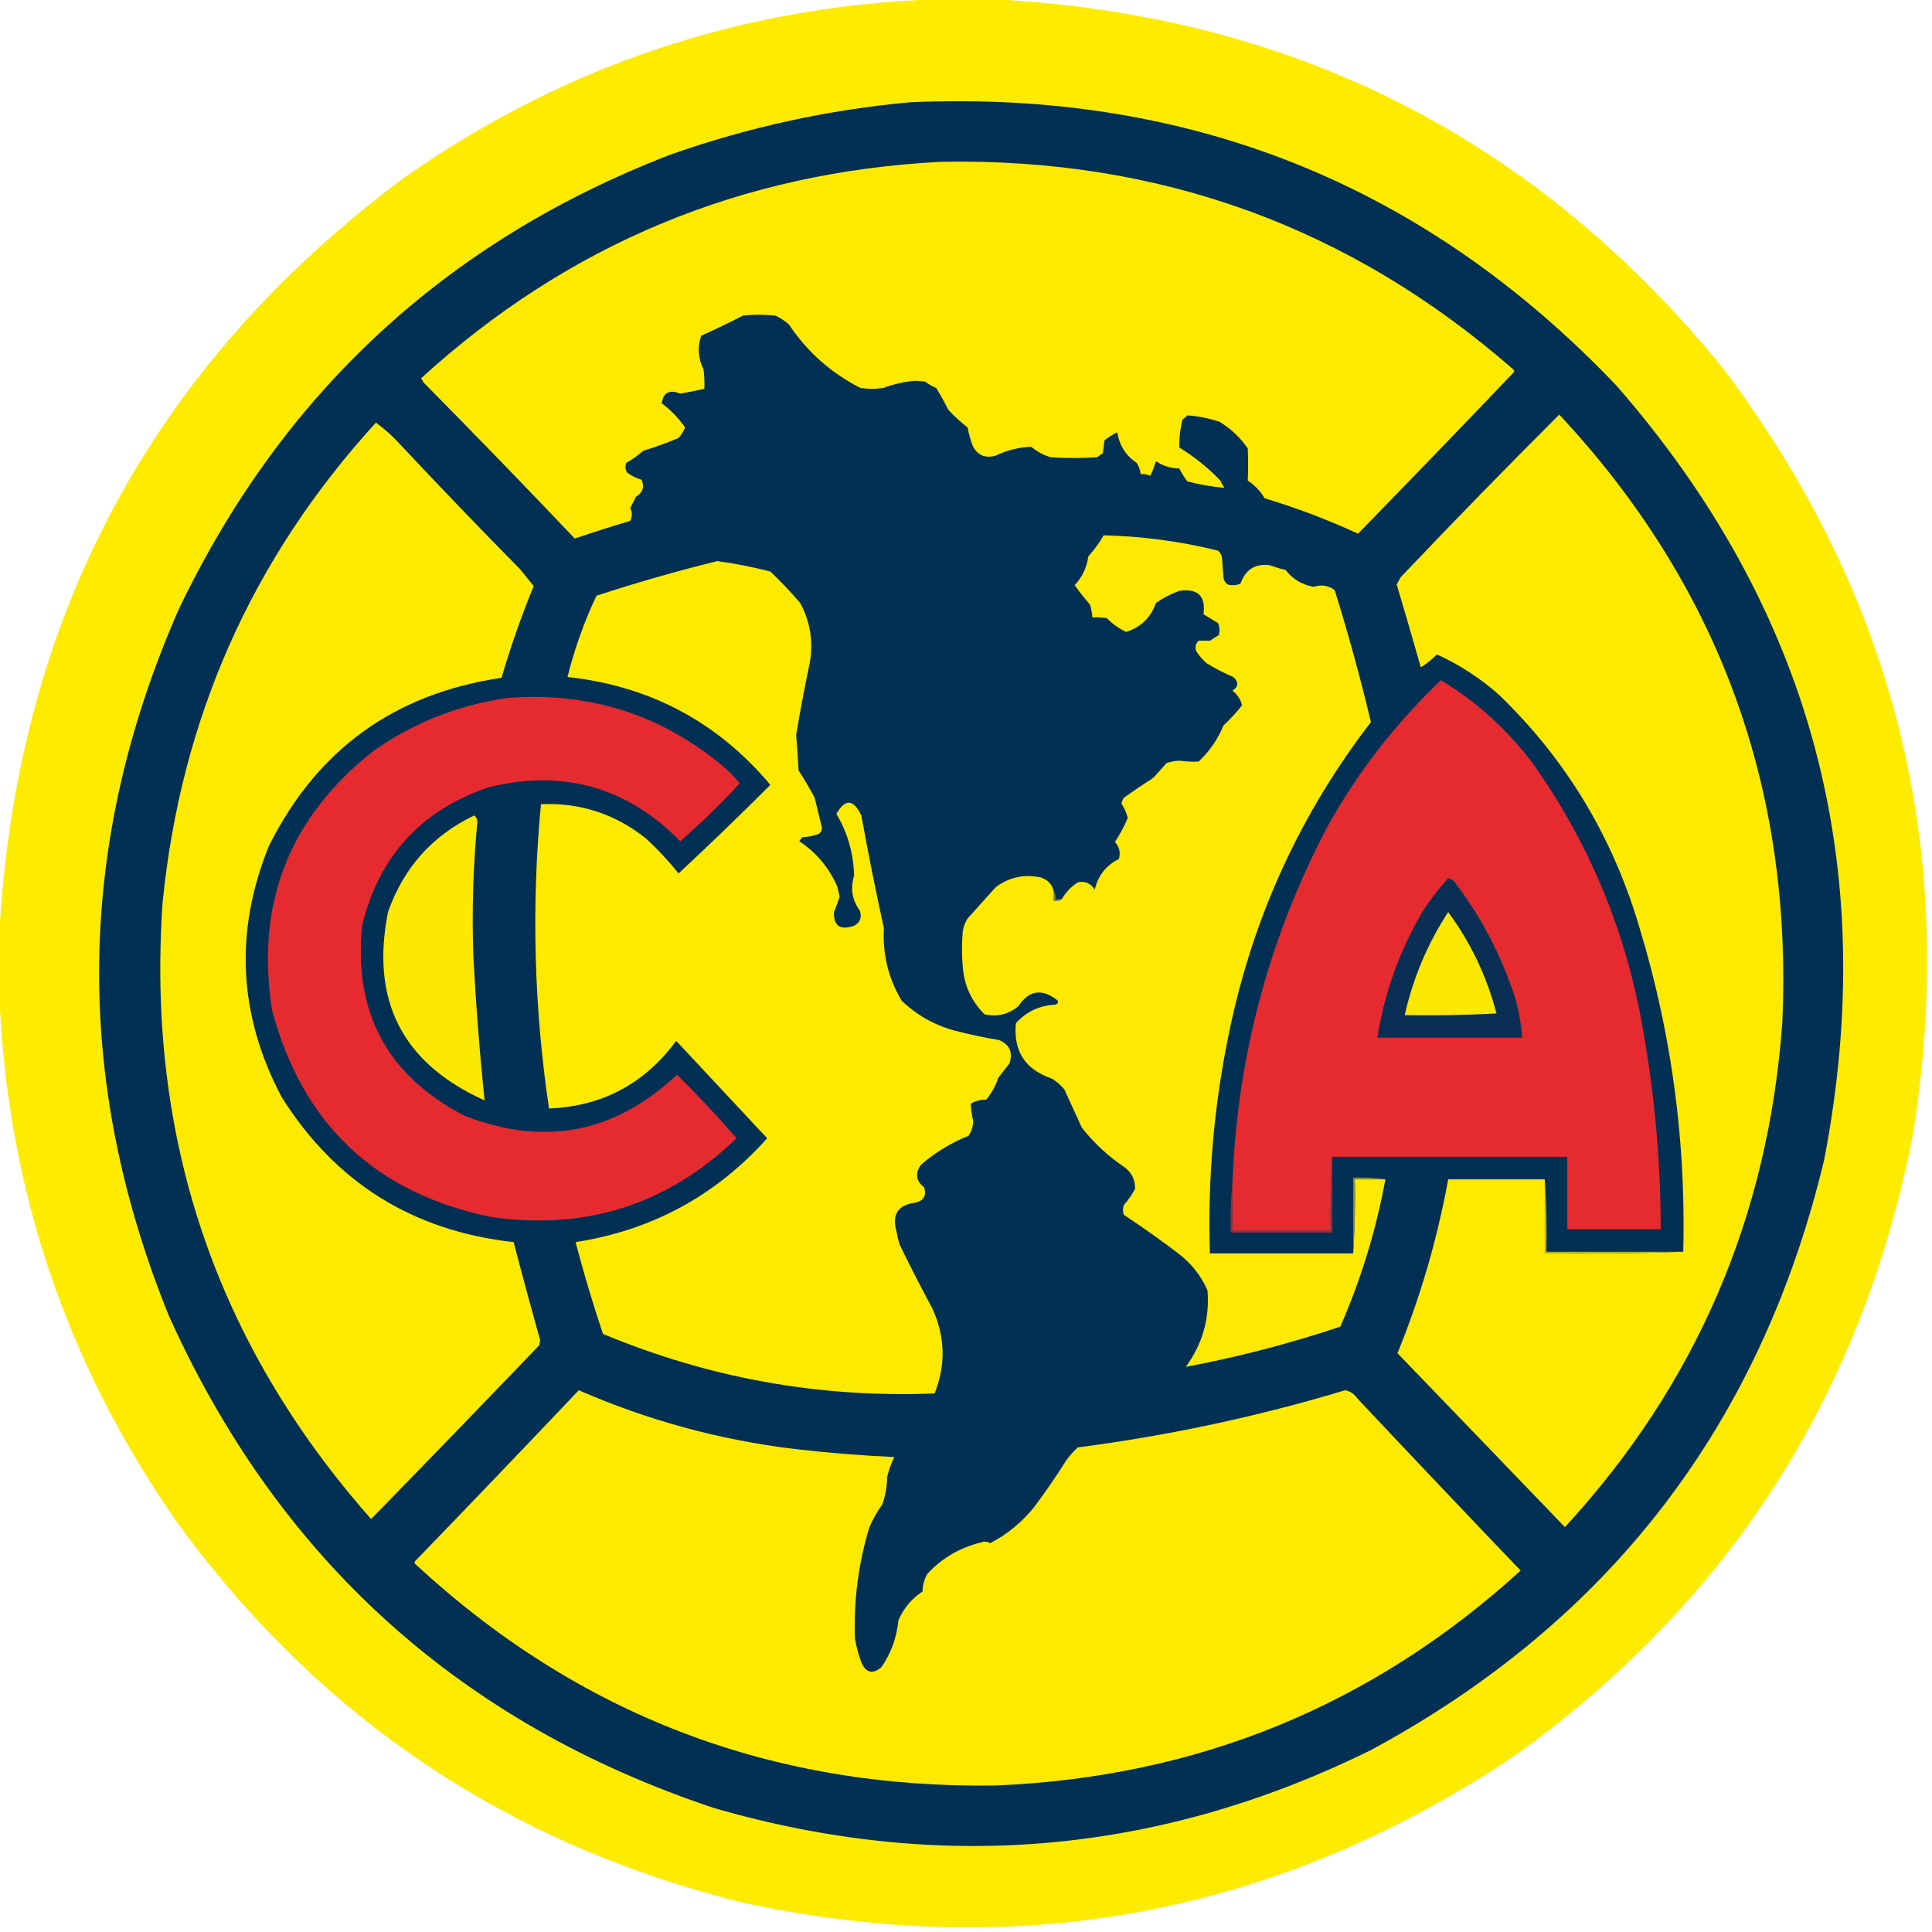
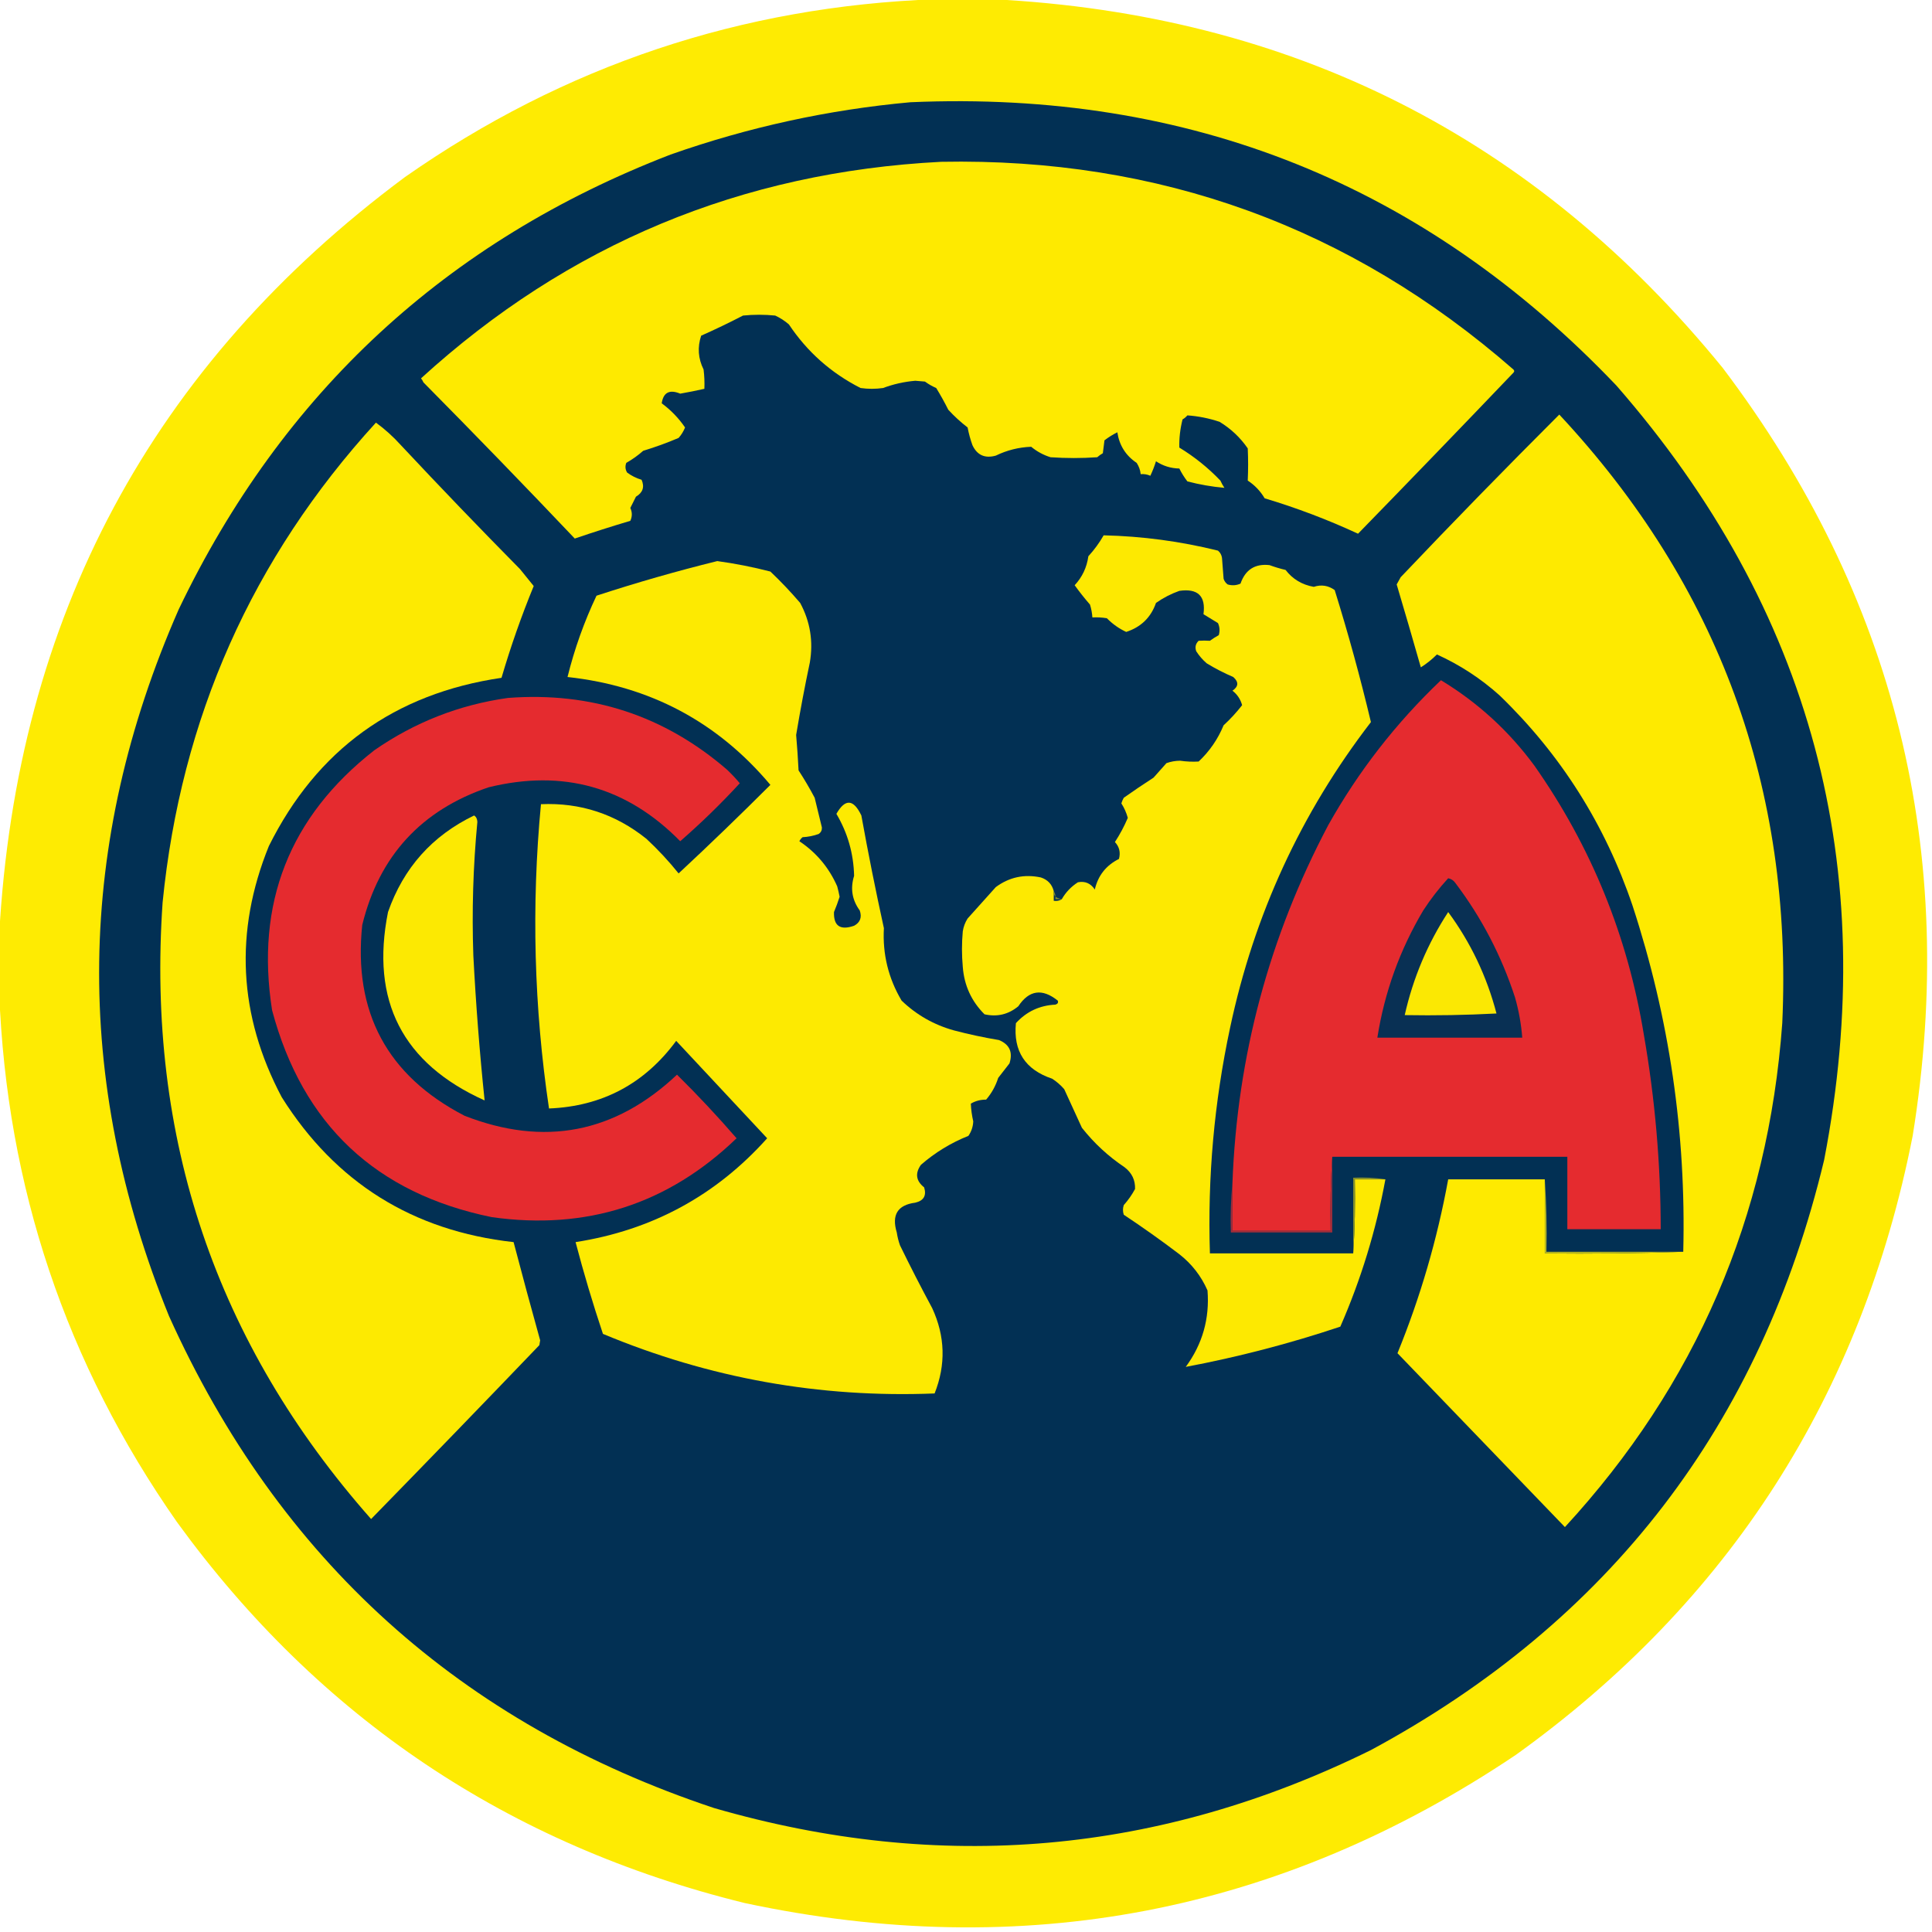
<svg xmlns="http://www.w3.org/2000/svg" version="1.1" width="1200px" height="1200px" style="shape-rendering:geometricPrecision; text-rendering:geometricPrecision; image-rendering:optimizeQuality; fill-rule:evenodd; clip-rule:evenodd">
  <g>
    <path style="opacity:0.992" fill="#feea00" d="M 581.5,-0.5 C 593.167,-0.5 604.833,-0.5 616.5,-0.5C 802.114,8.888 953.28,85.221 1070,228.5C 1177.18,370.225 1216.51,529.225 1188,705.5C 1156.24,866.632 1074.08,994.799 941.5,1090C 795.147,1188.27 635.481,1218.93 462.5,1182C 315.826,1145.88 198.326,1067.05 110,945.5C 40.946,846.839 4.112,737.172 -0.5,616.5C -0.5,604.5 -0.5,592.5 -0.5,580.5C 10.297,383.701 94.297,226.868 251.5,110C 350.49,40.725 460.49,3.892 581.5,-0.5 Z" />
  </g>
  <g>
    <path style="opacity:1" fill="#023054" d="M 565.5,63.5 C 738.837,55.965 885.004,114.631 1004,239.5C 1125.13,378.338 1168.13,538.672 1133,720.5C 1093.6,884.849 999.769,1007.02 851.5,1087C 720.257,1151.72 584.257,1163.72 443.5,1123C 286.037,1070.53 173.204,968.7 105,817.5C 45.156,670.242 47.156,523.909 111,378.5C 175.463,243.863 277.296,149.696 416.5,96C 464.914,78.952 514.58,68.119 565.5,63.5 Z" />
  </g>
  <g>
    <path style="opacity:1" fill="#feea00" d="M 584.5,100.5 C 720.053,97.917 838.553,140.917 940,229.5C 940.667,230.167 940.667,230.833 940,231.5C 907.988,265.012 875.821,298.345 843.5,331.5C 824.691,322.786 805.358,315.453 785.5,309.5C 782.857,305.023 779.357,301.357 775,298.5C 775.305,291.85 775.305,285.183 775,278.5C 770.346,271.755 764.513,266.255 757.5,262C 750.943,259.806 744.276,258.473 737.5,258C 736.646,259.022 735.646,259.855 734.5,260.5C 733.009,266.402 732.343,272.235 732.5,278C 741.867,283.695 750.367,290.528 758,298.5C 758.707,300.081 759.54,301.581 760.5,303C 752.777,302.324 745.11,300.99 737.5,299C 735.583,296.502 733.916,293.835 732.5,291C 727.213,290.904 722.379,289.404 718,286.5C 717.042,289.574 715.875,292.574 714.5,295.5C 712.591,294.652 710.591,294.318 708.5,294.5C 708.245,291.984 707.411,289.65 706,287.5C 699.238,282.989 695.238,276.655 694,268.5C 691.165,269.916 688.498,271.583 686,273.5C 685.667,276.167 685.333,278.833 685,281.5C 683.745,282.211 682.579,283.044 681.5,284C 671.833,284.667 662.167,284.667 652.5,284C 648.053,282.61 644.053,280.444 640.5,277.5C 632.799,277.788 625.465,279.621 618.5,283C 611.731,284.866 606.897,282.699 604,276.5C 602.708,272.916 601.708,269.249 601,265.5C 596.7,262.202 592.7,258.535 589,254.5C 586.687,249.891 584.187,245.391 581.5,241C 579.004,239.92 576.67,238.586 574.5,237C 572.5,236.833 570.5,236.667 568.5,236.5C 561.567,237.095 554.9,238.595 548.5,241C 543.833,241.667 539.167,241.667 534.5,241C 516.191,231.688 501.358,218.521 490,201.5C 487.436,199.273 484.603,197.439 481.5,196C 474.833,195.333 468.167,195.333 461.5,196C 452.986,200.423 444.319,204.59 435.5,208.5C 433.121,215.687 433.621,222.687 437,229.5C 437.499,233.486 437.666,237.486 437.5,241.5C 432.54,242.625 427.54,243.625 422.5,244.5C 415.836,241.748 412.003,243.748 411,250.5C 416.687,254.687 421.521,259.687 425.5,265.5C 424.543,267.918 423.209,270.084 421.5,272C 414.32,275.06 406.986,277.727 399.5,280C 396.264,282.868 392.764,285.368 389,287.5C 388.192,289.579 388.359,291.579 389.5,293.5C 392.221,295.527 395.221,297.027 398.5,298C 400.443,302.467 399.276,305.967 395,308.5C 393.833,310.833 392.667,313.167 391.5,315.5C 392.738,318.166 392.738,320.832 391.5,323.5C 379.923,326.936 368.423,330.602 357,334.5C 326.03,301.863 294.697,269.529 263,237.5C 262.626,236.584 262.126,235.75 261.5,235C 352.804,151.709 460.47,106.876 584.5,100.5 Z" />
  </g>
  <g>
    <path style="opacity:1" fill="#feea00" d="M 959.5,732.5 C 959.5,747.833 959.5,763.167 959.5,778.5C 988.338,778.831 1017,778.498 1045.5,777.5C 1047.35,703.967 1036.85,632.3 1014,562.5C 996.96,512.179 969.46,468.679 931.5,432C 919.834,421.498 906.834,412.998 892.5,406.5C 889.455,409.547 886.122,412.213 882.5,414.5C 877.611,397.33 872.611,380.164 867.5,363C 868.317,361.51 869.15,360.01 870,358.5C 902.383,324.406 935.217,290.739 968.5,257.5C 1067.49,363.582 1113.65,489.582 1107,635.5C 1098.25,755.947 1053.25,860.28 972,948.5C 937.333,912.5 902.667,876.5 868,840.5C 882.203,805.707 892.703,769.707 899.5,732.5C 919.5,732.5 939.5,732.5 959.5,732.5 Z" />
  </g>
  <g>
    <path style="opacity:1" fill="#fdea01" d="M 233.5,262.5 C 239.075,266.567 244.241,271.234 249,276.5C 273.302,302.47 297.969,328.137 323,353.5C 325.847,357.011 328.68,360.511 331.5,364C 323.832,382.673 317.165,401.673 311.5,421C 245.003,430.802 196.837,465.636 167,525.5C 145.428,578.704 148.095,630.704 175,681.5C 208.386,734.544 256.386,764.544 319,771.5C 324.346,791.883 329.846,812.217 335.5,832.5C 335.333,833.5 335.167,834.5 335,835.5C 300.321,871.679 265.488,907.679 230.5,943.5C 134.063,834.362 90.896,706.695 101,560.5C 112.393,446.091 156.56,346.758 233.5,262.5 Z" />
  </g>
  <g>
    <path style="opacity:1" fill="#fde901" d="M 840.5,778.5 C 841.496,763.342 841.83,748.009 841.5,732.5C 847.833,732.5 854.167,732.5 860.5,732.5C 854.693,764.088 845.359,794.588 832.5,824C 800.998,834.541 768.998,842.875 736.5,849C 746.89,834.832 751.39,818.998 750,801.5C 746.077,792.57 740.244,785.07 732.5,779C 721.264,770.465 709.764,762.298 698,754.5C 697.333,752.5 697.333,750.5 698,748.5C 700.752,745.422 703.086,742.089 705,738.5C 705.196,732.984 703.029,728.484 698.5,725C 688.413,718.248 679.579,710.082 672,700.5C 668.333,692.5 664.667,684.5 661,676.5C 658.795,673.96 656.295,671.793 653.5,670C 636.796,664.412 629.296,652.912 631,635.5C 637.559,628.304 645.726,624.471 655.5,624C 656.956,623.577 657.456,622.744 657,621.5C 647.341,613.761 639.174,614.927 632.5,625C 626.352,630.1 619.352,631.767 611.5,630C 603.361,621.886 598.861,612.052 598,600.5C 597.333,593.167 597.333,585.833 598,578.5C 598.438,575.624 599.438,572.957 601,570.5C 606.833,564 612.667,557.5 618.5,551C 626.855,544.811 636.188,542.811 646.5,545C 650.748,546.413 653.415,549.246 654.5,553.5C 654.5,555.5 654.5,557.5 654.5,559.5C 656.415,559.784 658.081,559.451 659.5,558.5C 661.926,554.238 665.26,550.738 669.5,548C 673.952,547.14 677.452,548.64 680,552.5C 682.019,543.814 687.019,537.481 695,533.5C 696.097,529.476 695.264,525.976 692.5,523C 695.616,518.223 698.283,513.223 700.5,508C 699.625,504.793 698.291,501.793 696.5,499C 696.862,497.775 697.362,496.609 698,495.5C 704.08,491.21 710.247,487.043 716.5,483C 719.186,479.918 721.853,476.918 724.5,474C 727.241,473.023 730.075,472.523 733,472.5C 736.842,473.06 740.676,473.227 744.5,473C 751.271,466.631 756.438,459.131 760,450.5C 764.214,446.622 768.048,442.455 771.5,438C 770.498,434.329 768.498,431.329 765.5,429C 769.31,426.411 769.477,423.578 766,420.5C 760.296,418.065 754.796,415.231 749.5,412C 746.96,409.795 744.793,407.295 743,404.5C 742.104,401.975 742.604,399.808 744.5,398C 746.856,397.845 749.189,397.845 751.5,398C 753.249,396.708 755.082,395.542 757,394.5C 757.769,391.901 757.602,389.401 756.5,387C 753.5,385.167 750.5,383.333 747.5,381.5C 749.01,370.178 744.01,365.345 732.5,367C 727.306,368.847 722.472,371.347 718,374.5C 714.851,383.51 708.684,389.51 699.5,392.5C 695.013,390.417 691.013,387.584 687.5,384C 684.518,383.502 681.518,383.335 678.5,383.5C 678.322,380.784 677.822,378.117 677,375.5C 673.643,371.644 670.476,367.644 667.5,363.5C 672.206,358.419 675.04,352.419 676,345.5C 679.656,341.521 682.822,337.188 685.5,332.5C 709.454,333.046 733.12,336.212 756.5,342C 757.893,343.171 758.727,344.671 759,346.5C 759.333,350.833 759.667,355.167 760,359.5C 760.465,360.931 761.299,362.097 762.5,363C 765.227,363.818 767.894,363.652 770.5,362.5C 773.504,353.838 779.504,350.004 788.5,351C 791.774,352.202 795.107,353.202 798.5,354C 802.875,359.705 808.708,363.205 816,364.5C 820.664,362.966 824.998,363.633 829,366.5C 837.437,393.58 844.937,420.913 851.5,448.5C 808.035,504.979 778.868,568.312 764,638.5C 754.153,684.653 749.986,731.32 751.5,778.5C 781.167,778.5 810.833,778.5 840.5,778.5 Z" />
  </g>
  <g>
    <path style="opacity:1" fill="#fdea01" d="M 445.5,348.5 C 456.599,350.017 467.599,352.184 478.5,355C 485.032,361.198 491.199,367.698 497,374.5C 503.236,386.069 505.236,398.402 503,411.5C 499.845,426.441 497.012,441.441 494.5,456.5C 495.137,463.823 495.637,471.157 496,478.5C 499.585,484.002 502.919,489.669 506,495.5C 507.5,501.667 509,507.833 510.5,514C 510.561,515.711 509.894,517.044 508.5,518C 505.289,519.153 501.956,519.82 498.5,520C 497.643,520.689 496.977,521.522 496.5,522.5C 507.036,529.538 514.869,538.871 520,550.5C 520.579,552.649 521.079,554.815 521.5,557C 520.48,560.209 519.314,563.376 518,566.5C 517.721,575.152 521.888,577.986 530.5,575C 534.292,572.947 535.458,569.781 534,565.5C 529.229,558.971 528.063,551.805 530.5,544C 530.17,530.161 526.503,517.327 519.5,505.5C 524.957,495.94 530.124,496.273 535,506.5C 539.241,529.955 543.908,553.289 549,576.5C 548.111,592.609 551.777,607.609 560,621.5C 569.221,630.365 580.055,636.531 592.5,640C 601.738,642.429 611.071,644.429 620.5,646C 627.053,648.73 629.22,653.563 627,660.5C 624.667,663.5 622.333,666.5 620,669.5C 618.402,674.532 615.902,679.032 612.5,683C 608.991,682.979 605.825,683.812 603,685.5C 603.154,689.161 603.654,692.827 604.5,696.5C 604.365,699.775 603.365,702.775 601.5,705.5C 590.615,709.855 580.782,715.855 572,723.5C 568.261,728.805 568.928,733.472 574,737.5C 575.58,742.596 573.746,745.763 568.5,747C 557.526,748.412 553.693,754.579 557,765.5C 557.413,768.232 558.08,770.899 559,773.5C 565.396,786.625 572.063,799.625 579,812.5C 587.076,829.954 587.576,847.621 580.5,865.5C 509.075,868.348 440.409,856.015 374.5,828.5C 368.205,809.691 362.538,790.691 357.5,771.5C 404.991,764.094 444.657,742.594 476.5,707C 457.667,686.833 438.833,666.667 420,646.5C 400.344,673.16 374.011,687.16 341,688.5C 331.669,625.71 330.002,562.71 336,499.5C 360.448,498.427 382.281,505.593 401.5,521C 408.746,527.741 415.412,534.908 421.5,542.5C 440.83,524.503 459.83,506.17 478.5,487.5C 445.651,448.403 403.651,426.07 352.5,420.5C 356.811,403.069 362.811,386.235 370.5,370C 395.338,361.883 420.338,354.716 445.5,348.5 Z" />
  </g>
  <g>
    <path style="opacity:1" fill="#e52b2f" d="M 827.5,718.5 C 826.504,733.658 826.17,748.991 826.5,764.5C 806.167,764.5 785.833,764.5 765.5,764.5C 765.5,754.5 765.5,744.5 765.5,734.5C 768.471,655.949 788.304,581.949 825,512.5C 843.748,479.067 867.081,449.067 895,422.5C 917.784,436.279 937.117,453.946 953,475.5C 988.328,525.772 1010.99,581.439 1021,642.5C 1027.98,682.537 1031.48,722.87 1031.5,763.5C 1012.17,763.5 992.833,763.5 973.5,763.5C 973.5,748.5 973.5,733.5 973.5,718.5C 924.833,718.5 876.167,718.5 827.5,718.5 Z" />
  </g>
  <g>
    <path style="opacity:1" fill="#e52b2f" d="M 315.5,433.5 C 367.217,429.58 412.55,444.413 451.5,478C 454.35,480.682 457.016,483.516 459.5,486.5C 447.802,499.199 435.469,511.199 422.5,522.5C 389.412,488.805 349.745,477.639 303.5,489C 261.671,503.161 235.504,531.661 225,574.5C 219.298,628.605 240.465,668.105 288.5,693C 337.973,712.341 381.973,703.841 420.5,667.5C 433.355,680.188 445.689,693.355 457.5,707C 414.991,747.946 364.324,764.279 305.5,756C 233.446,741.277 187.946,698.443 169,627.5C 158.566,561.12 179.732,507.286 232.5,466C 257.628,448.571 285.294,437.737 315.5,433.5 Z" />
  </g>
  <g>
    <path style="opacity:1" fill="#fce902" d="M 294.5,506.5 C 295.748,507.334 296.415,508.667 296.5,510.5C 293.871,538.11 293.037,565.777 294,593.5C 295.564,623.595 297.897,653.595 301,683.5C 250.021,660.545 230.021,621.545 241,566.5C 250.603,539.068 268.437,519.068 294.5,506.5 Z" />
  </g>
  <g>
    <path style="opacity:1" fill="#093054" d="M 899.5,545.5 C 901.371,545.859 902.871,546.859 904,548.5C 920.249,569.994 932.582,593.66 941,619.5C 943.339,627.692 944.839,636.026 945.5,644.5C 915.5,644.5 885.5,644.5 855.5,644.5C 859.946,616.328 869.446,589.995 884,565.5C 888.617,558.386 893.784,551.719 899.5,545.5 Z" />
  </g>
  <g>
-     <path style="opacity:1" fill="#7f8c2f" d="M 654.5,553.5 C 655.451,554.919 655.784,556.585 655.5,558.5C 656.833,558.5 658.167,558.5 659.5,558.5C 658.081,559.451 656.415,559.784 654.5,559.5C 654.5,557.5 654.5,555.5 654.5,553.5 Z" />
+     <path style="opacity:1" fill="#7f8c2f" d="M 654.5,553.5 C 655.451,554.919 655.784,556.585 655.5,558.5C 656.833,558.5 658.167,558.5 659.5,558.5C 654.5,557.5 654.5,555.5 654.5,553.5 Z" />
  </g>
  <g>
    <path style="opacity:1" fill="#fbe803" d="M 899.5,566.5 C 913.474,585.454 923.474,606.454 929.5,629.5C 910.512,630.5 891.512,630.833 872.5,630.5C 877.677,607.488 886.677,586.155 899.5,566.5 Z" />
  </g>
  <g>
    <path style="opacity:1" fill="#85902b" d="M 860.5,732.5 C 854.167,732.5 847.833,732.5 841.5,732.5C 841.83,748.009 841.496,763.342 840.5,778.5C 840.5,762.833 840.5,747.167 840.5,731.5C 847.354,731.176 854.021,731.509 860.5,732.5 Z" />
  </g>
  <g>
    <path style="opacity:1" fill="#a02d3a" d="M 827.5,718.5 C 827.5,734.167 827.5,749.833 827.5,765.5C 806.5,765.5 785.5,765.5 764.5,765.5C 764.172,754.986 764.506,744.653 765.5,734.5C 765.5,744.5 765.5,754.5 765.5,764.5C 785.833,764.5 806.167,764.5 826.5,764.5C 826.17,748.991 826.504,733.658 827.5,718.5 Z" />
  </g>
  <g>
    <path style="opacity:1" fill="#b3b41f" d="M 959.5,732.5 C 960.496,747.324 960.829,762.324 960.5,777.5C 988.833,777.5 1017.17,777.5 1045.5,777.5C 1017,778.498 988.338,778.831 959.5,778.5C 959.5,763.167 959.5,747.833 959.5,732.5 Z" />
  </g>
  <g>
-     <path style="opacity:1" fill="#feea00" d="M 359.5,863.5 C 402.316,882.206 446.983,894.372 493.5,900C 514.101,902.391 534.768,904.058 555.5,905C 553.503,908.979 552.003,913.145 551,917.5C 550.954,923.362 549.954,929.029 548,934.5C 544.814,938.873 542.147,943.54 540,948.5C 533.19,971.021 530.19,994.021 531,1017.5C 531.865,1022.63 533.198,1027.63 535,1032.5C 537.899,1039.1 542.065,1040.1 547.5,1035.5C 553.451,1026.82 556.951,1017.16 558,1006.5C 561.176,998.99 566.176,992.99 573,988.5C 573.084,984.565 574.084,980.898 576,977.5C 585.173,967.679 596.339,961.179 609.5,958C 611.441,957.257 613.274,957.424 615,958.5C 625.428,953.087 634.428,945.754 642,936.5C 649.057,927.108 655.724,917.442 662,907.5C 664.128,904.37 666.628,901.537 669.5,899C 725.81,891.705 781.143,879.871 835.5,863.5C 838.622,864.103 841.122,865.77 843,868.5C 876.651,904.318 910.484,939.985 944.5,975.5C 852.46,1059.32 743.793,1103.82 618.5,1109C 479.538,1111.14 359.371,1065.31 258,971.5C 257.333,970.833 257.333,970.167 258,969.5C 292.037,934.298 325.87,898.964 359.5,863.5 Z" />
-   </g>
+     </g>
</svg>